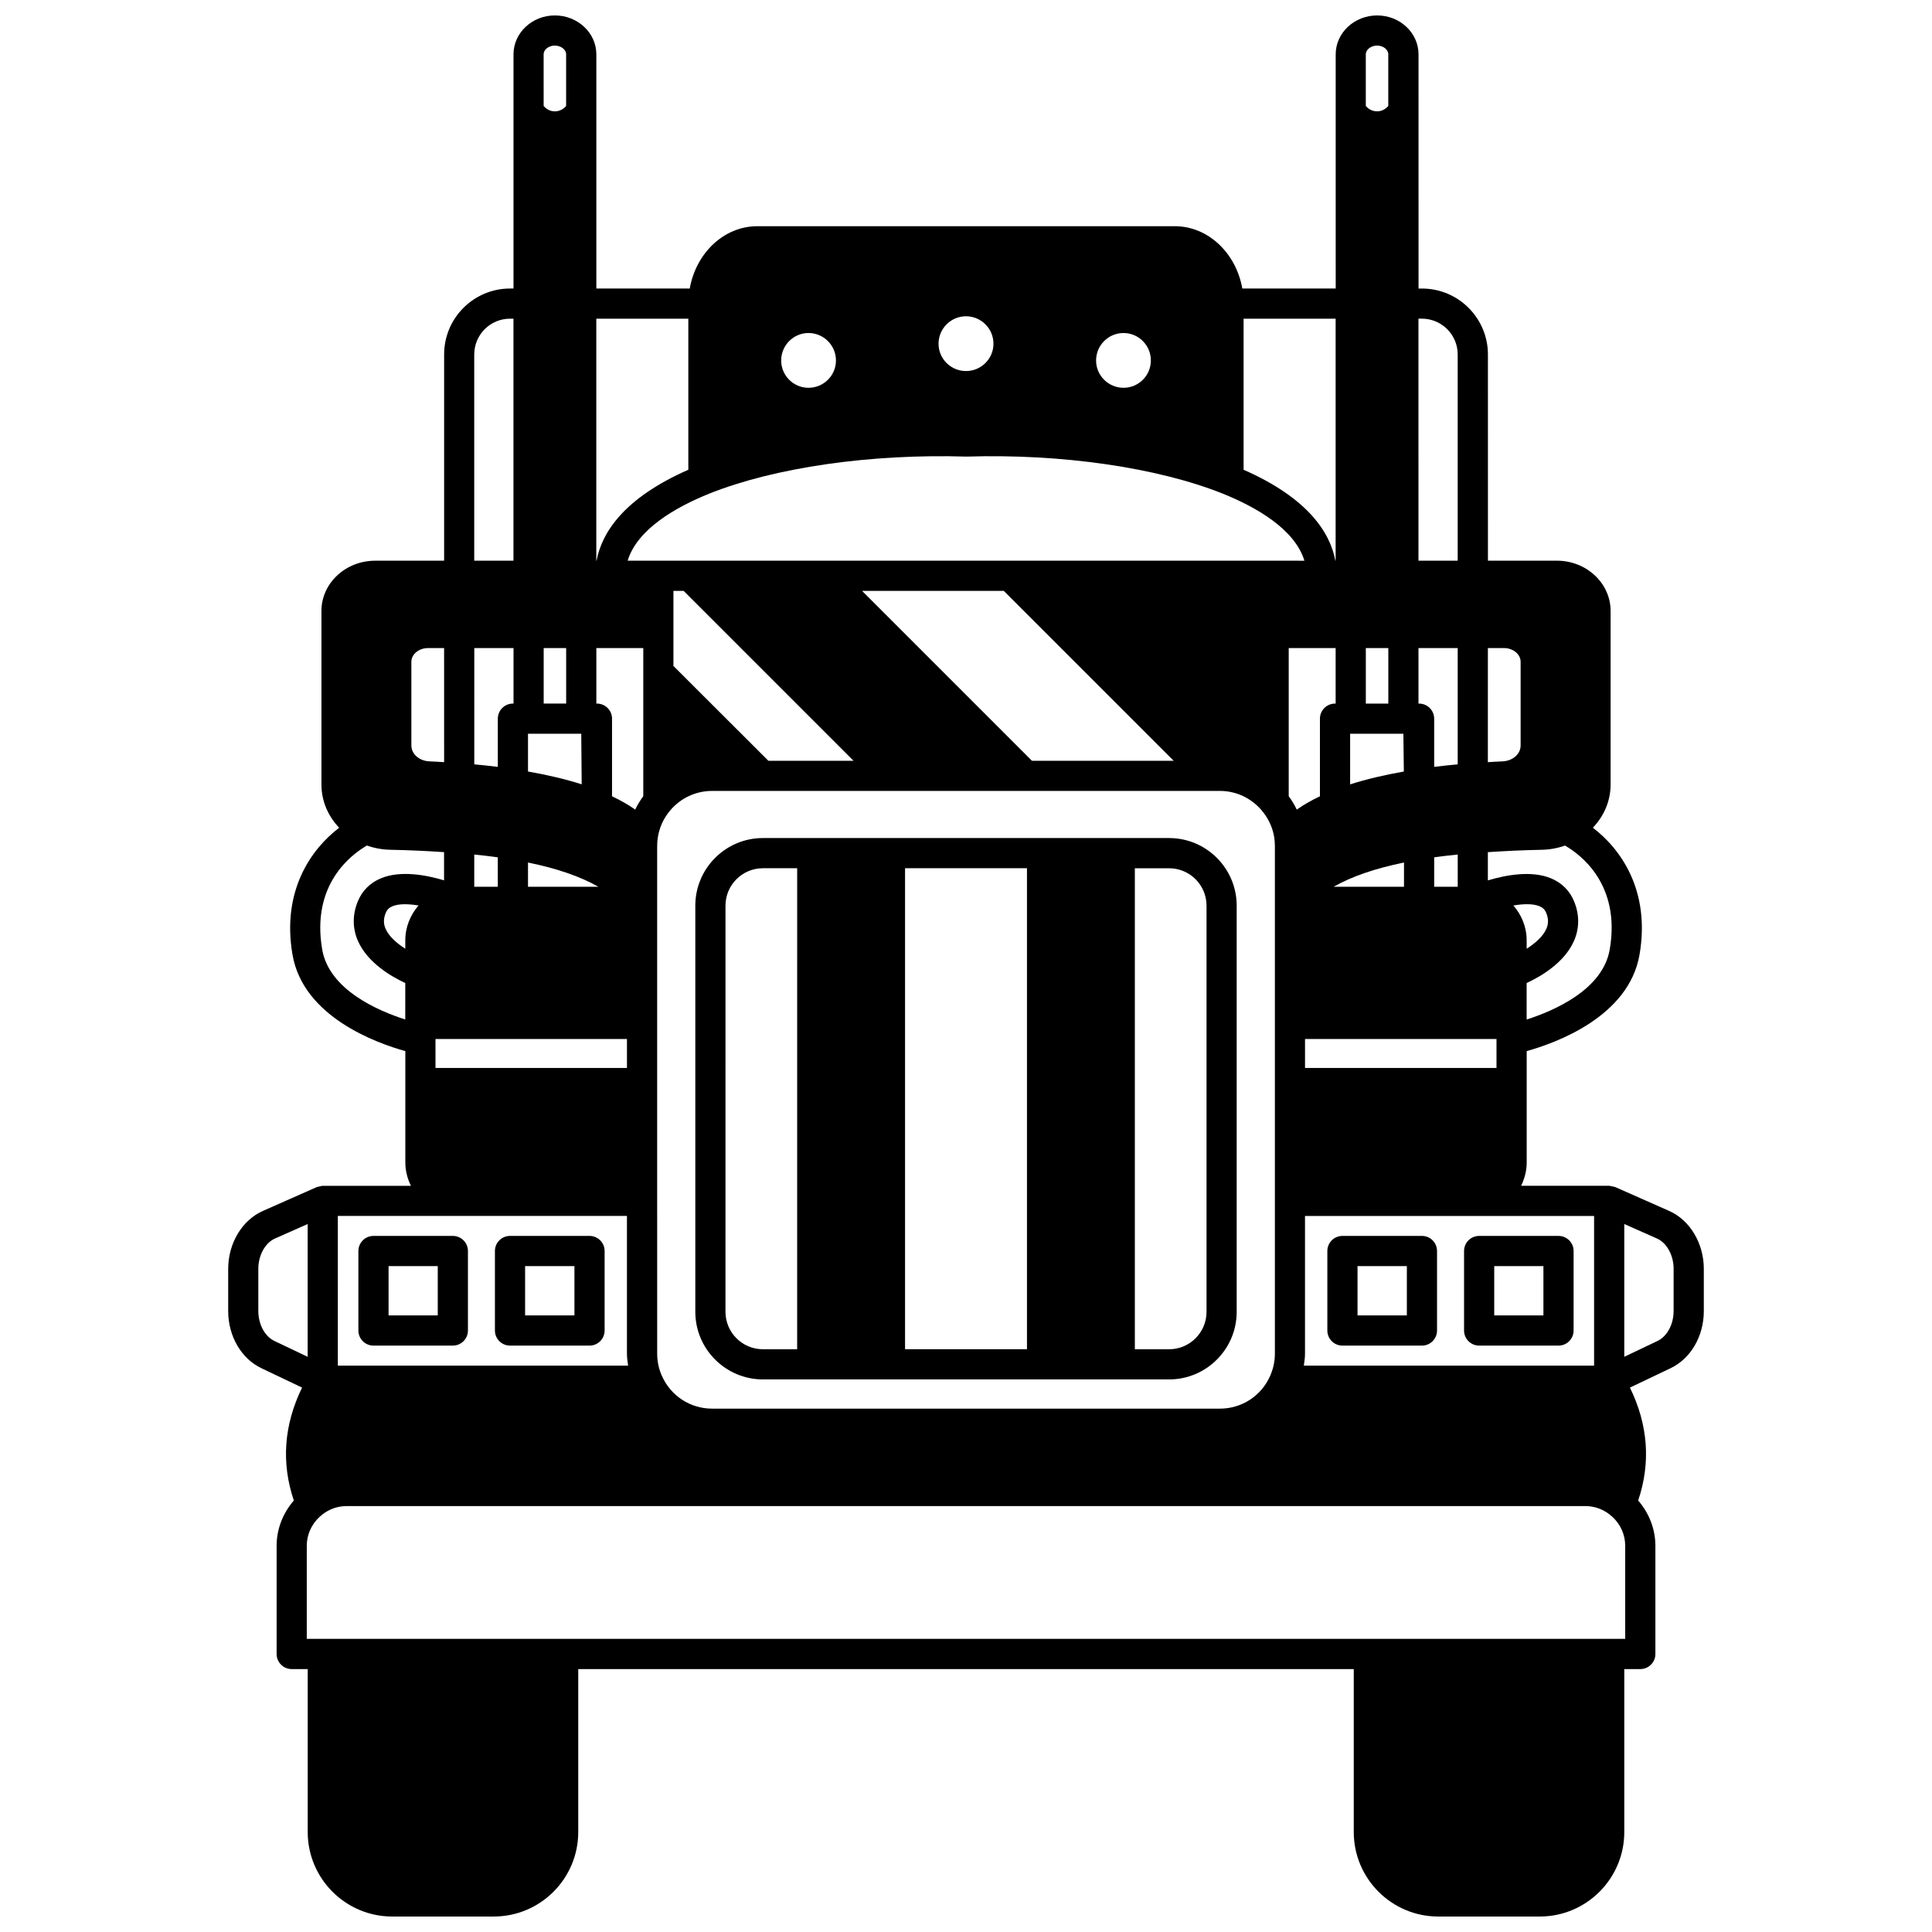
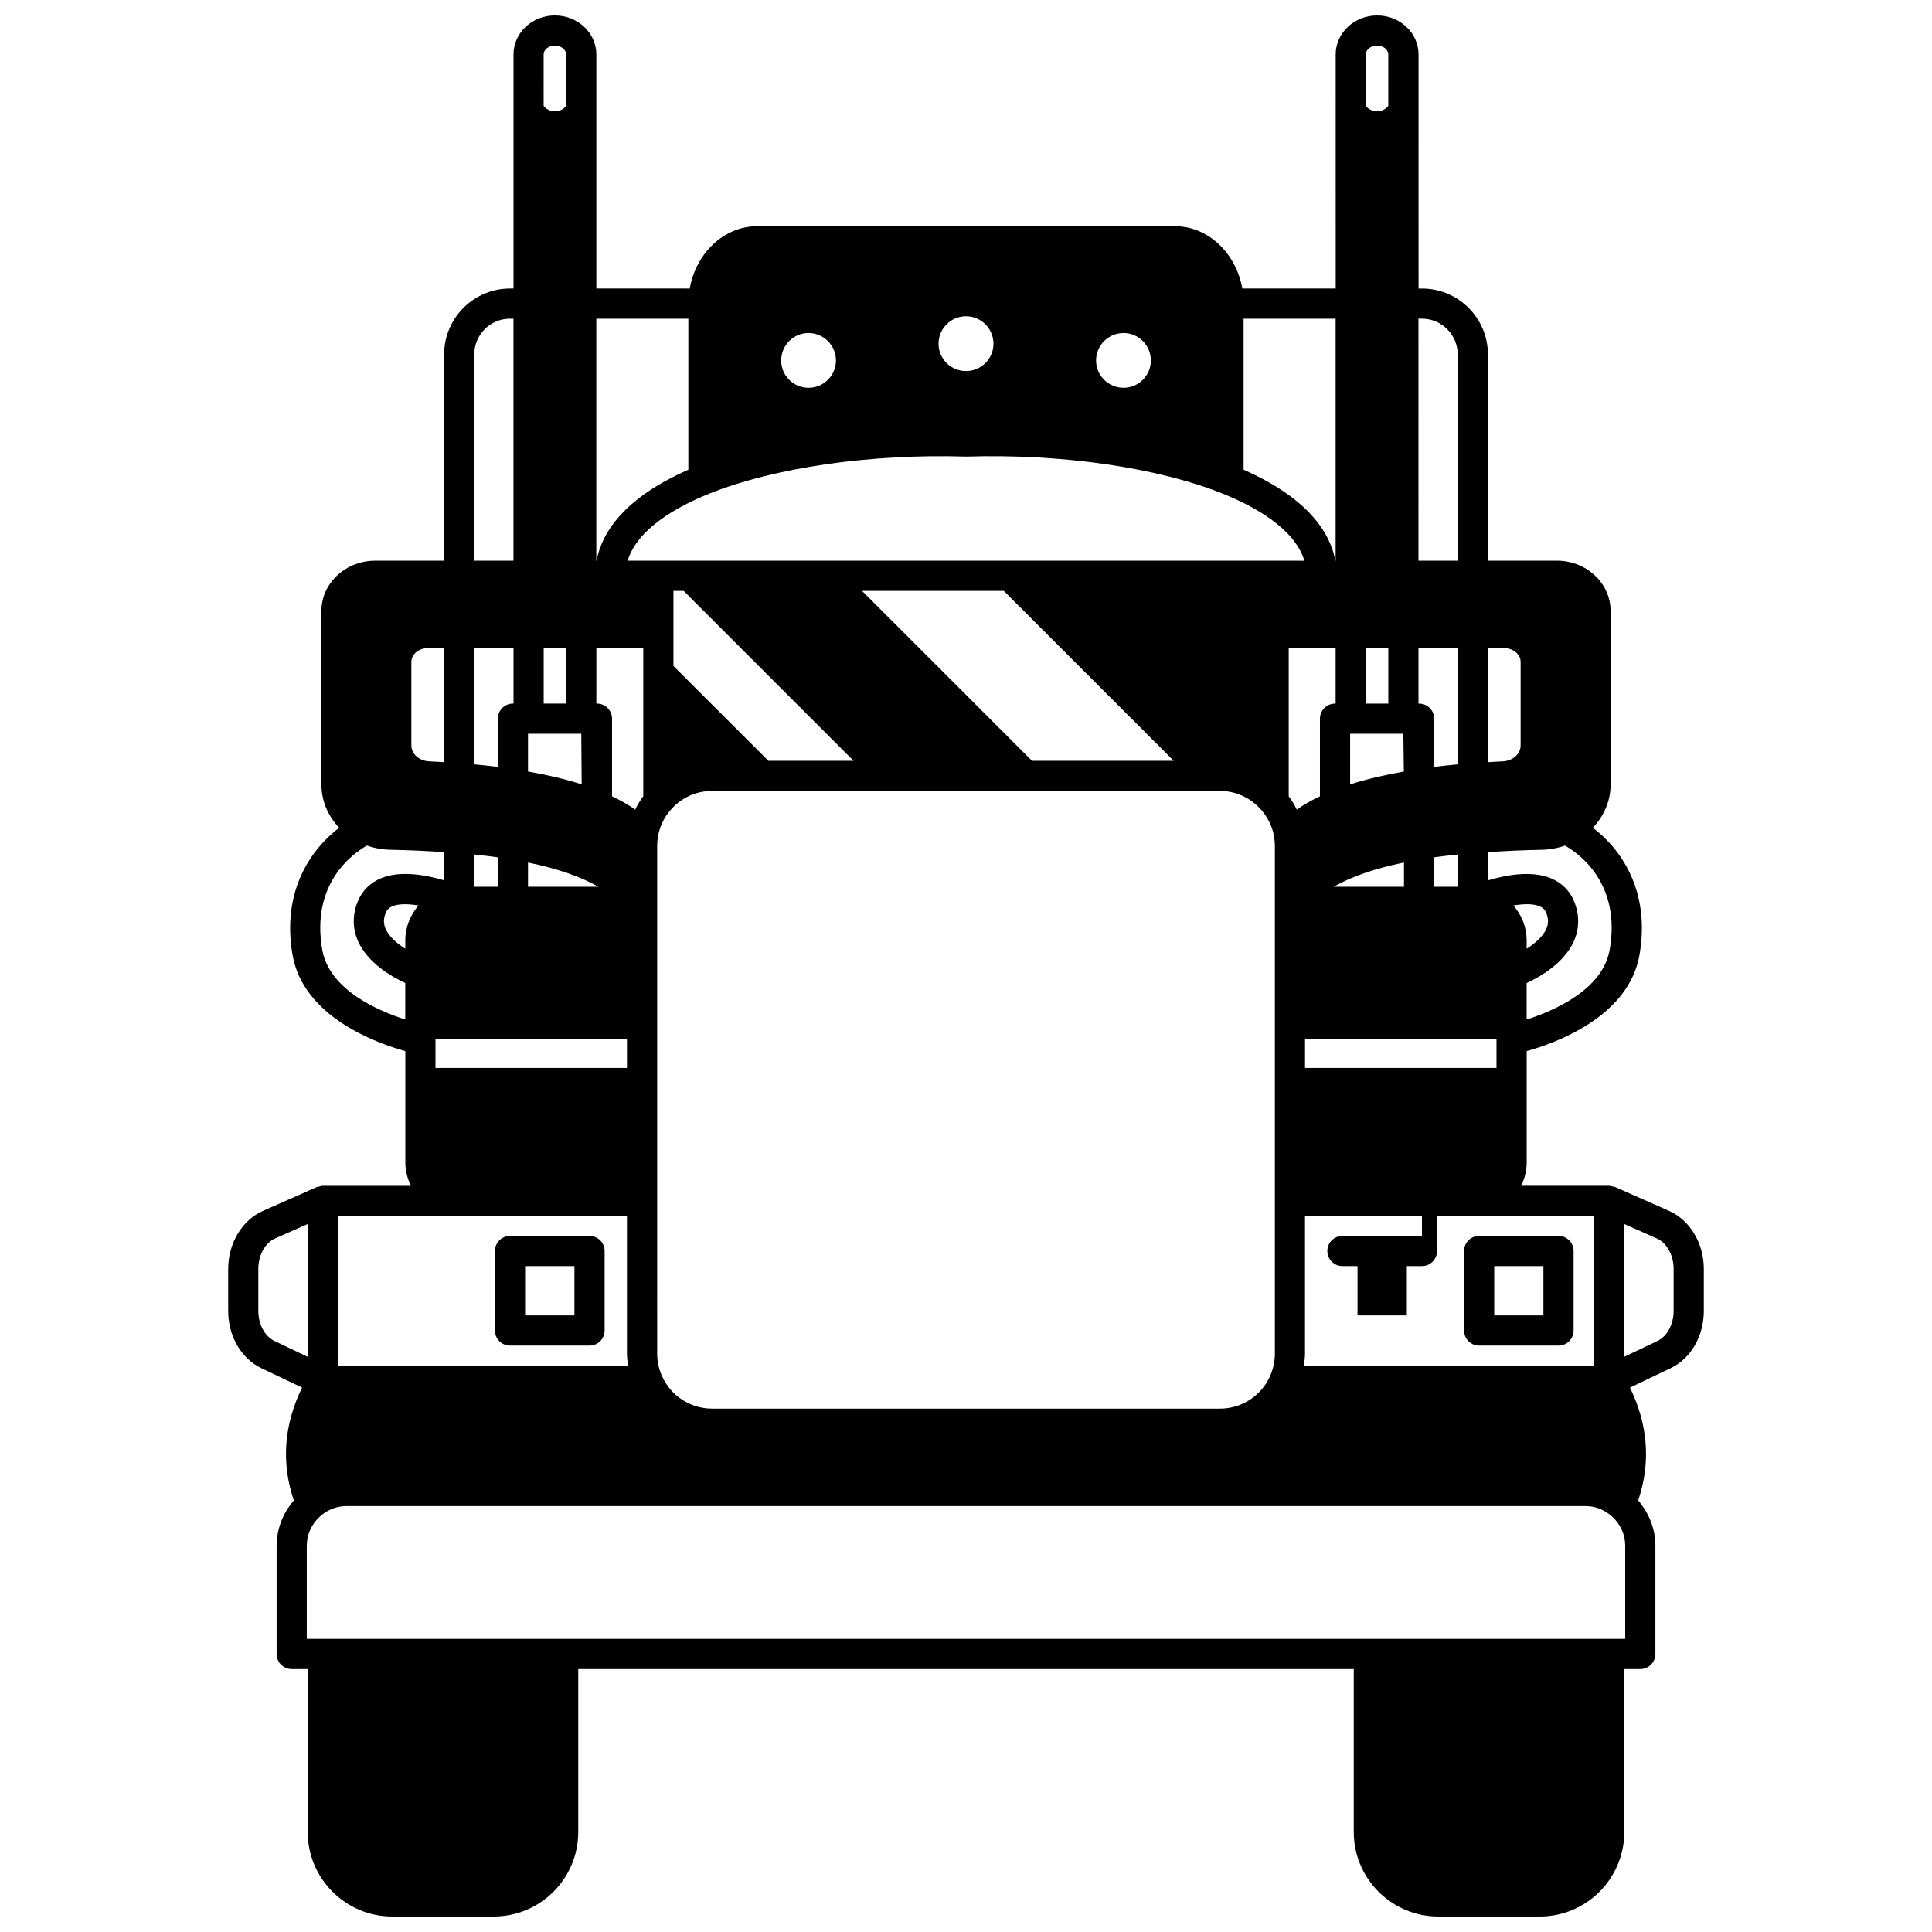
<svg xmlns="http://www.w3.org/2000/svg" width="800px" height="800px" version="1.1" viewBox="144 144 512 512">
  <defs>
    <clipPath id="a">
      <path d="m204 148.09h392v503.81h-392z" />
    </clipPath>
  </defs>
-   <path d="m346.18 509.56h107.64c9.879 0 17.914-8.035 17.914-17.914v-107.64c0-9.875-8.035-17.914-17.914-17.914h-107.64c-9.879 0-17.914 8.035-17.914 17.914v107.64c0 9.875 8.039 17.914 17.914 17.914zm69.977-8h-32.309v-127.47h32.309zm47.586-117.55v107.64c0 5.469-4.445 9.918-9.918 9.918h-9.078v-127.47h9.078c5.469 0 9.918 4.445 9.918 9.914zm-127.48 0c0-5.469 4.445-9.918 9.918-9.918h9.078l-0.004 127.47h-9.078c-5.469 0-9.918-4.445-9.918-9.918z" />
-   <path d="m264.01 471.53h-21.031c-2.211 0-4 1.793-4 4v21.07c0 2.207 1.789 4 4 4h21.031c2.211 0 4-1.793 4-4v-21.07c0-2.207-1.793-4-4-4zm-4 21.07h-13.035v-13.074h13.035z" />
  <path d="m300.23 471.53h-21.07c-2.211 0-4 1.793-4 4v21.07c0 2.207 1.789 4 4 4h21.07c2.211 0 4-1.793 4-4v-21.07c0-2.207-1.789-4-4-4zm-4 21.07h-13.074v-13.074h13.074z" />
  <g clip-path="url(#a)">
    <path d="m586.35 464.91-14.273-6.316c-0.008-0.004-0.02-0.004-0.027-0.008-0.238-0.105-0.516-0.117-0.777-0.172-0.262-0.055-0.52-0.156-0.781-0.156-0.012 0-0.02-0.008-0.031-0.008h-23.355c0.918-1.879 1.484-3.965 1.484-6.199v-29.5c7.785-2.168 27.043-9.129 29.895-25.52 2.949-17.031-5.012-28.094-12.363-33.676 2.973-3.098 4.703-7.129 4.703-11.469v-45.984c0-7.34-6.387-13.316-14.234-13.316h-18.273l-0.004-54.648c0-9.637-7.836-17.473-17.473-17.473h-0.914l-0.004-62.059c0-5.691-4.914-10.316-10.957-10.316-6.066 0-10.996 4.625-10.996 10.316l0.004 62.055h-24.75c-1.664-9.402-9.055-16.516-17.914-16.516l-110.61 0.004c-8.855 0-16.25 7.113-17.914 16.516l-24.75-0.004v-62.055c0-5.691-4.934-10.316-10.996-10.316-6.043 0-10.957 4.625-10.957 10.316v62.055h-0.914c-9.637 0-17.473 7.836-17.473 17.473v54.66h-18.281c-7.848 0-14.234 5.973-14.234 13.316v45.984c0 4.34 1.734 8.371 4.703 11.469-7.352 5.582-15.312 16.645-12.363 33.68 2.852 16.391 22.109 23.348 29.895 25.516v29.5c0 2.231 0.562 4.32 1.488 6.199l-23.355-0.004c-0.008 0-0.016 0.004-0.023 0.004-0.297 0-0.582 0.109-0.875 0.176-0.227 0.055-0.477 0.059-0.688 0.152-0.008 0.004-0.02 0.004-0.027 0.008l-14.273 6.316c-5.5 2.426-9.191 8.59-9.191 15.336v11.195c0 6.664 3.469 12.621 8.836 15.164l10.742 5.121c-4.84 9.922-5.547 19.957-2.184 29.922-2.879 3.332-4.562 7.543-4.562 12.008v28.668c0 2.207 1.789 4 4 4h4.242v43.184c0 12.348 10.043 22.391 22.391 22.391h26.91c12.348 0 22.391-10.043 22.391-22.391v-43.184h205.52v43.184c0 12.348 10.043 22.391 22.391 22.391h26.91c12.348 0 22.391-10.043 22.391-22.391v-43.184h4.242c2.211 0 4-1.793 4-4v-28.668c0-4.465-1.684-8.676-4.562-12.008 3.363-9.969 2.656-20.004-2.184-29.922l10.734-5.117c5.375-2.547 8.844-8.5 8.844-15.168v-11.195c0.004-6.746-3.688-12.91-9.176-15.336zm-235.33-225.38c0-4.016 3.246-7.277 7.238-7.277 4.016 0 7.277 3.262 7.277 7.277 0 3.992-3.262 7.238-7.277 7.238-3.992 0-7.238-3.246-7.238-7.238zm83.453 0c0-4.016 3.262-7.277 7.277-7.277 3.992 0 7.238 3.262 7.238 7.277 0 3.992-3.246 7.238-7.238 7.238-4.016 0-7.277-3.246-7.277-7.238zm-34.473 2.801c-4.016 0-7.277-3.246-7.277-7.238 0-4.012 3.262-7.277 7.277-7.277s7.277 3.262 7.277 7.277c0.004 3.988-3.262 7.238-7.277 7.238zm-68.09 32.504c17.352-6.938 42.75-10.625 68.219-9.832 25.184-0.793 50.617 2.894 67.949 9.828 8.797 3.555 19.043 9.379 21.602 17.766l-8.148-0.004h-171.2c2.555-8.387 12.801-14.211 21.582-17.758zm-51.824 40.906v14.715h-0.16c-2.211 0-4 1.793-4 4v12.777c-1.992-0.258-4.086-0.477-6.238-0.672l0.004-30.82zm17.953 22.711 0.113 13.402c-4.207-1.352-8.992-2.477-14.227-3.398v-10.004zm8.156 16.57v-20.566c0-2.207-1.789-4-4-4h-0.156v-14.715h12.434v6.398 0.004 32.852c-0.812 1.121-1.543 2.301-2.137 3.555-1.785-1.266-3.844-2.434-6.141-3.527zm-12.156-39.281v14.715h-5.957v-14.715zm-32.344 30.242c-1.277-0.07-2.523-0.172-3.828-0.211-2.723-0.09-4.852-1.93-4.852-4.199v-22.191c0-2.004 1.992-3.637 4.434-3.637h4.242zm22.23 26.594c7.637 1.559 13.836 3.684 18.648 6.422h-18.648zm34.23 89.668v-94.086c0-0.734 0.066-1.473 0.156-2.125 0.402-2.676 1.516-5.156 3.238-7.191 2.769-3.332 6.84-5.238 11.16-5.238h134.59c4.25 0 8.25 1.867 11.031 5.121 0.156 0.215 0.293 0.438 0.492 0.613 1.496 1.93 2.5 4.219 2.871 6.644 0.094 0.703 0.16 1.441 0.16 2.176v134.63c0 1.836-0.375 3.676-1.062 5.367-0.066 0.141-0.125 0.277-0.172 0.43-2.316 5.301-7.504 8.719-13.32 8.719h-134.59c-5.824 0-11.027-3.434-13.344-8.781-0.039-0.109-0.078-0.207-0.133-0.312-0.695-1.691-1.074-3.559-1.074-5.422zm224.39-146.5c2.441 0 4.434 1.633 4.434 3.637v22.191c0 2.266-2.129 4.109-4.836 4.199-1.316 0.039-2.562 0.141-3.844 0.211l0.004-30.238zm-57.023 39.254v-24.859-0.004-14.391h12.434v14.715h-0.16c-2.211 0-4 1.793-4 4v20.566c-2.297 1.09-4.352 2.262-6.141 3.527-0.59-1.258-1.316-2.434-2.133-3.555zm26.395-39.254v14.715h-5.961v-14.715zm-10.121 22.711h14.113l0.121 10.008c-5.246 0.926-10.031 2.055-14.234 3.406zm28.512 8.105c-2.156 0.195-4.25 0.418-6.238 0.672v-12.773c0-2.207-1.789-4-4-4h-0.16v-14.715h10.395zm-32.883 32.441c4.812-2.738 11.012-4.863 18.648-6.422v6.422zm-7.582 48.02v-7.676h50.742v7.676zm34.23-48.02v-7.805c1.922-0.27 4-0.512 6.238-0.734v8.535h-6.238zm-114.06-78.41 45.023 45.023h-37.555l-45.023-45.023zm-84.844 0 45.023 45.023h-22.559l-25.168-25.129v-19.895zm-49.25 70.605v7.805h-6.238v-8.539c2.242 0.223 4.312 0.465 6.238 0.734zm-16.512 48.148h50.742v7.676h-50.742zm285.65-35.383c2.66-0.441 5.195-0.512 6.906 0.191 0.906 0.375 1.441 0.898 1.797 1.766 0.629 1.531 0.641 2.879 0.031 4.246-0.918 2.07-3.039 3.871-5.211 5.258v-2.231c0-3.539-1.352-6.742-3.523-9.23zm-293.65 11.461c-2.168-1.383-4.289-3.188-5.211-5.258-0.609-1.367-0.598-2.715 0.039-4.258 0.348-0.855 0.883-1.379 1.789-1.75 1.711-0.699 4.246-0.629 6.891-0.195-2.156 2.492-3.508 5.695-3.508 9.242zm315.04 110.49h-76.922c0.148-1.035 0.312-2.074 0.312-3.117v-36.547h76.613v39.664zm4.141-110.25c-1.855 10.664-14.824 16.223-22.012 18.52v-9.664c3.656-1.699 9.926-5.309 12.508-11.082 1.504-3.363 1.527-7.016 0.074-10.547-1.152-2.828-3.277-4.945-6.148-6.133-5.117-2.109-11.762-0.914-16.711 0.559v-7.484c4.473-0.301 9.188-0.531 14.258-0.629 2.098-0.035 4.207-0.418 6.184-1.117 3.969 2.273 14.859 10.195 11.848 27.578zm-49.762-167.21c5.227 0 9.477 4.25 9.477 9.477v54.66h-10.395l-0.004-64.137zm-11.875-72.375c1.602 0 2.957 1.062 2.957 2.32v13.695c-0.547 0.609-1.516 1.414-2.957 1.414-1.488 0-2.461-0.809-3-1.402v-13.707c0-1.254 1.375-2.32 3-2.32zm-10.996 136.51h-0.07c-1.398-7.453-7.223-16.574-24.32-24.098v-40.035h24.391zm-171.54-64.133v40.035c-17.098 7.519-22.918 16.641-24.32 24.098h-0.07v-64.133zm-35.387-72.375c1.625 0 3 1.062 3 2.32v13.703c-0.551 0.613-1.52 1.41-3 1.41-1.445 0-2.41-0.809-2.957-1.414l-0.004-13.699c0-1.254 1.355-2.32 2.961-2.32zm-21.348 81.852c0-5.227 4.25-9.477 9.477-9.477h0.914v64.137h-10.395v-54.66zm-40.289 157.73c-3.016-17.387 7.883-25.312 11.848-27.586 1.984 0.699 4.082 1.082 6.168 1.121 5.078 0.098 9.793 0.328 14.27 0.629v7.473c-4.887-1.457-11.566-2.668-16.711-0.547-2.871 1.184-5 3.309-6.141 6.117-1.461 3.547-1.434 7.199 0.066 10.562 2.578 5.773 8.852 9.387 12.508 11.082v9.664c-7.188-2.293-20.152-7.852-22.008-18.516zm4.141 70.578h76.613v36.547c0 1.047 0.168 2.082 0.312 3.117h-76.926zm-21.074 25.191v-11.195c0-3.574 1.816-6.871 4.414-8.016l8.66-3.836v35.188l-8.801-4.195c-2.555-1.219-4.273-4.406-4.273-7.945zm362.23 86.887h-349.39v-24.672c0-2.961 1.277-5.754 3.488-7.754 0.223-0.168 0.445-0.324 0.633-0.531 1.848-1.441 4.055-2.231 6.441-2.231h328.28c2.383 0 4.594 0.793 6.441 2.234 0.188 0.211 0.414 0.371 0.648 0.543 2.195 1.988 3.469 4.773 3.469 7.742v24.668zm12.836-86.887c0 3.539-1.719 6.731-4.281 7.945l-8.793 4.191v-35.184l8.66 3.836c2.598 1.148 4.414 4.445 4.414 8.016z" />
  </g>
  <path d="m531.99 475.53v21.07c0 2.207 1.789 4 4 4h21.031c2.211 0 4-1.793 4-4v-21.07c0-2.207-1.789-4-4-4h-21.031c-2.215 0-4 1.793-4 4zm7.996 3.996h13.035v13.074h-13.035z" />
-   <path d="m520.83 471.53h-21.07c-2.211 0-4 1.793-4 4v21.07c0 2.207 1.789 4 4 4h21.07c2.211 0 4-1.793 4-4v-21.07c-0.004-2.207-1.789-4-4-4zm-4 21.07h-13.074v-13.074h13.074z" />
+   <path d="m520.83 471.53h-21.07c-2.211 0-4 1.793-4 4c0 2.207 1.789 4 4 4h21.07c2.211 0 4-1.793 4-4v-21.07c-0.004-2.207-1.789-4-4-4zm-4 21.07h-13.074v-13.074h13.074z" />
</svg>